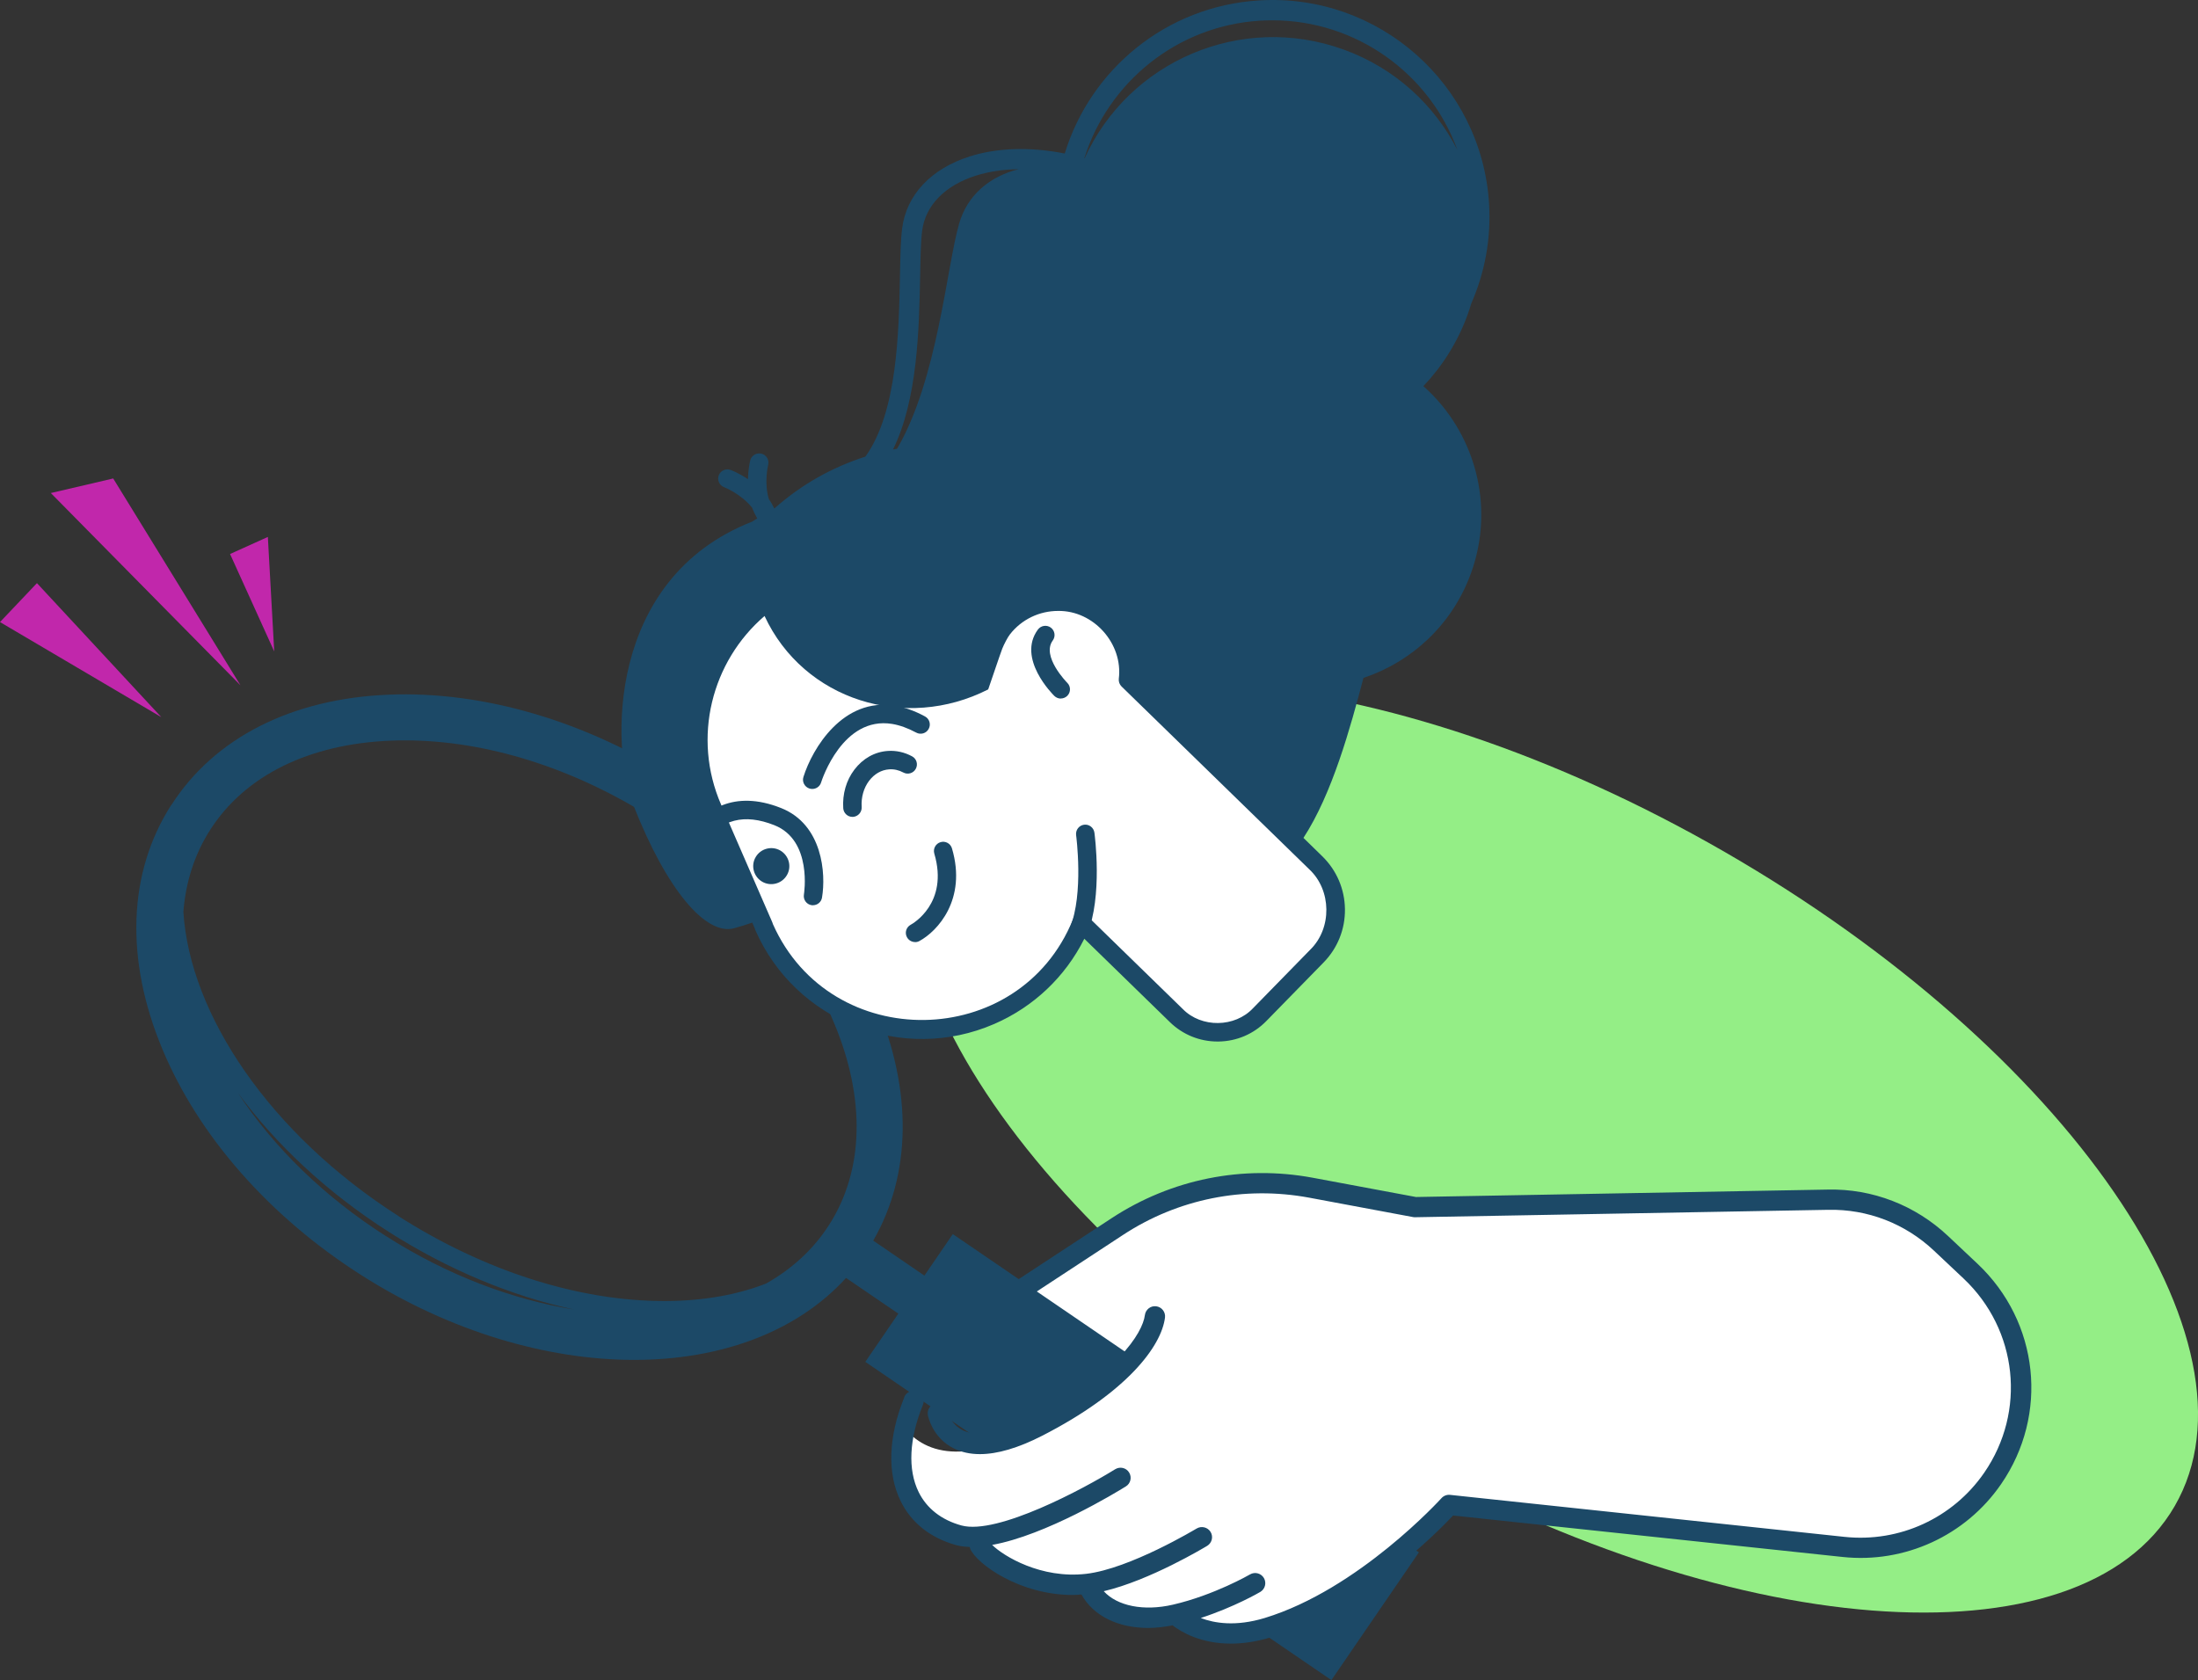
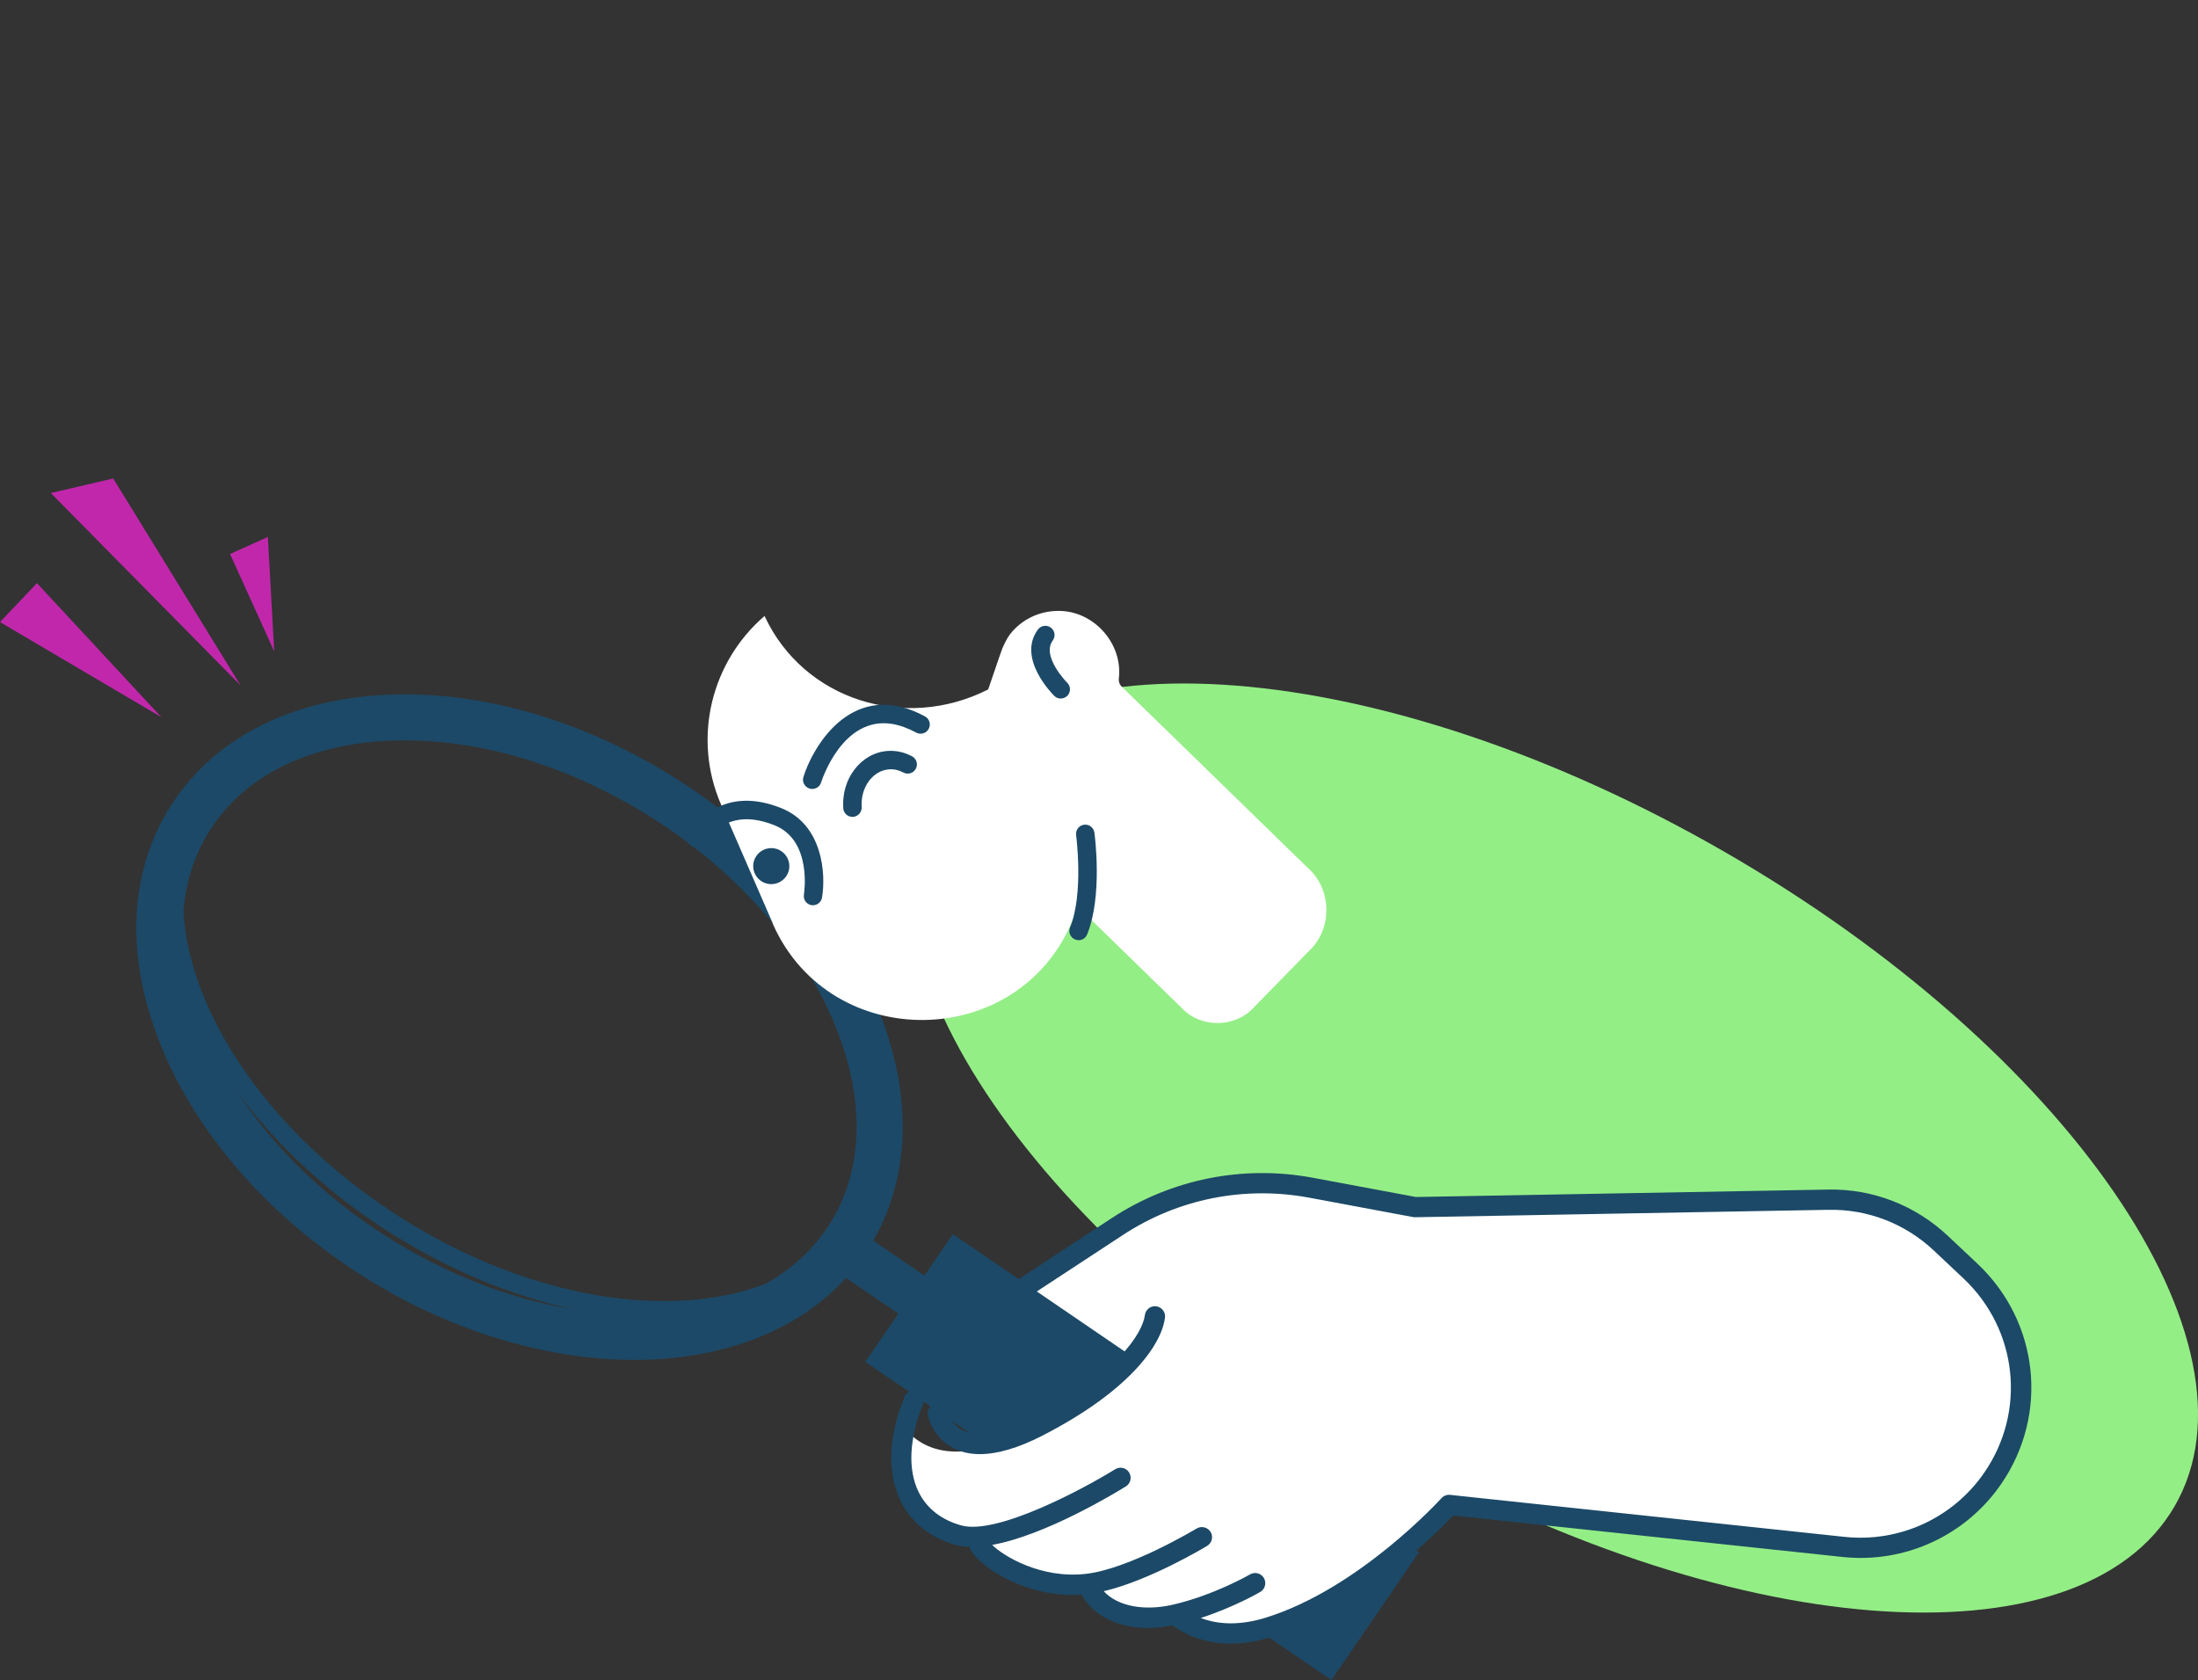
<svg xmlns="http://www.w3.org/2000/svg" width="225" height="172" viewBox="0 0 225 172" fill="none">
  <rect x="0" y="0" width="225" height="172" fill="#333333" stroke="none" />
  <g clip-path="url(#clip0_2564_3024)">
    <path d="M141.53 147.827C106.425 127.581 85.809 97.61 95.482 80.876C105.155 64.141 141.458 66.987 176.563 87.225C211.674 107.471 232.29 137.449 222.617 154.183C212.944 170.918 176.641 168.072 141.537 147.834L141.53 147.827Z" fill="#94EE86" />
    <path d="M24.627 70.176L11.588 48.984L5.202 50.475L24.627 70.169V70.176Z" fill="#C127AB" />
    <path d="M16.512 73.416L3.782 59.699L1.14441e-05 63.684L16.512 73.416Z" fill="#C127AB" />
    <path d="M28.072 66.693L27.419 54.969L23.551 56.717L28.072 66.693Z" fill="#C127AB" />
    <path d="M100.928 134.346L113.902 125.839C120.023 121.826 127.465 120.335 134.662 121.675L144.823 123.567L187.096 122.808C191.388 122.729 195.542 124.341 198.664 127.28L201.692 130.132C207.576 135.686 208.538 144.695 203.945 151.352C200.523 156.305 194.674 158.999 188.682 158.361L148.304 154.061C148.304 154.061 139.757 163.579 129.732 166.632C123.525 168.524 120.289 165.292 120.289 165.292L100.921 134.353L100.928 134.346Z" fill="white" />
    <path d="M17.531 82.431C21.951 75.523 29.88 71.502 39.855 71.115C49.514 70.735 60.005 73.838 69.398 79.83C78.791 85.821 86.017 94.027 89.742 102.942C93.416 111.743 93.279 120.243 89.39 127.008L94.628 130.591L97.535 126.341L145.247 158.921L136.292 172L88.579 139.421L91.959 134.483L86.606 130.828C81.547 136.389 73.732 139.22 64.906 139.22C56.08 139.22 46.098 136.353 36.963 130.527C27.57 124.535 20.343 116.322 16.626 107.414C12.78 98.212 13.096 89.34 17.516 82.431H17.531ZM39.517 126.549C45.804 130.563 52.463 133.049 58.763 134.06C52.391 132.698 45.89 129.996 39.797 126.112C33.44 122.056 28.215 117.125 24.355 111.886C28.015 117.469 33.217 122.536 39.51 126.549H39.517ZM40.816 124.521C49.593 130.118 59.222 133.193 67.977 133.193C68.049 133.193 68.113 133.193 68.185 133.193C72.01 133.171 75.447 132.562 78.411 131.408C81.052 129.918 83.262 127.918 84.876 125.388C88.443 119.82 88.622 112.488 85.393 104.755C82.042 96.729 75.462 89.283 66.865 83.8C58.727 78.612 49.758 75.795 41.441 75.795C40.974 75.795 40.508 75.802 40.041 75.824C31.653 76.146 25.072 79.393 21.513 84.961C19.92 87.448 19.009 90.286 18.772 93.353C19.425 103.852 27.634 116.1 40.824 124.514L40.816 124.521Z" fill="#1C4967" />
    <path d="M92.683 146.329C92.447 146.071 91.126 151.69 92.748 154.162C95.948 159.064 99.379 157.28 99.379 157.28C99.379 157.28 103.146 163.751 111.183 162.239C111.9 162.11 113.386 166.453 120.72 165.815C122.241 165.686 123.769 169.291 131.821 166.346C143.883 161.938 150.22 152.098 150.22 152.098L119.916 130.161C119.916 130.161 115.984 140.89 109.166 144.709C99.63 150.056 95.245 149.203 92.683 146.322V146.329Z" fill="white" />
    <path d="M105.716 145.153C114.291 140.767 116.967 136.482 117.197 134.633C117.269 134.067 117.785 133.658 118.352 133.73C118.919 133.802 119.328 134.318 119.256 134.884C118.891 137.808 115.389 142.531 106.663 146.995C104.223 148.242 102.092 148.866 100.305 148.866C99.315 148.866 98.425 148.672 97.643 148.285C95.425 147.189 95.002 144.96 94.98 144.867C94.88 144.301 95.253 143.763 95.813 143.663C96.38 143.555 96.918 143.935 97.018 144.494C97.018 144.509 97.284 145.791 98.554 146.422C100.104 147.182 102.573 146.745 105.708 145.139L105.716 145.153Z" fill="#1C4967" />
    <path d="M92.555 143.033C92.77 142.502 93.38 142.251 93.911 142.466C94.442 142.681 94.693 143.291 94.478 143.821C93.064 147.282 92.906 150.457 94.04 152.751C94.865 154.428 96.38 155.61 98.418 156.169C102.099 157.172 111.026 152.356 114.154 150.414C114.642 150.113 115.281 150.257 115.582 150.744C115.884 151.231 115.74 151.869 115.252 152.17C114.269 152.779 107.072 157.172 101.561 158.161C102.737 159.315 106.569 161.652 111.183 161.121C115.676 160.598 122.421 156.52 122.493 156.484C122.981 156.191 123.619 156.341 123.921 156.828C124.222 157.316 124.064 157.954 123.576 158.255C123.311 158.412 117.706 161.795 112.985 162.899C114.355 164.404 117.053 164.977 120.082 164.275C124.315 163.293 127.925 161.2 127.961 161.179C128.456 160.892 129.087 161.057 129.382 161.551C129.669 162.046 129.504 162.676 129.016 162.97C128.886 163.049 126.339 164.525 122.916 165.643C124.315 166.181 126.497 166.539 129.46 165.643C139.076 162.712 147.472 153.467 147.558 153.374C147.781 153.123 148.118 153.001 148.441 153.037L188.819 157.337C194.431 157.932 199.906 155.424 203.114 150.773C207.441 144.495 206.551 136.131 201.004 130.892L197.976 128.04C195.034 125.266 191.18 123.769 187.14 123.855L144.867 124.614C144.803 124.614 144.724 124.614 144.659 124.6L133.996 122.608C127.358 121.382 120.584 122.729 114.944 126.435L101.525 135.235C101.044 135.551 100.405 135.414 100.09 134.934C99.774 134.454 99.91 133.816 100.391 133.501L113.81 124.7C119.909 120.708 127.214 119.239 134.383 120.572L144.946 122.543L187.112 121.783C191.683 121.683 196.067 123.389 199.411 126.535L202.439 129.387C208.74 135.336 209.751 144.824 204.836 151.948C201.198 157.223 194.969 160.075 188.611 159.394L148.749 155.151C146.984 157.022 139.205 164.841 130.078 167.621C128.556 168.087 127.2 168.266 126.002 168.266C122.866 168.266 120.864 167.034 120.031 166.396C119.177 166.561 118.338 166.661 117.541 166.661C114.434 166.661 111.915 165.421 110.703 163.235C110.408 163.257 110.114 163.286 109.827 163.286C104.345 163.286 99.996 160.096 99.329 158.584C99.293 158.505 99.293 158.441 99.272 158.369C98.784 158.355 98.31 158.298 97.886 158.183C95.26 157.459 93.287 155.904 92.196 153.675C90.797 150.837 90.933 147.06 92.576 143.04L92.555 143.033Z" fill="#1C4967" />
-     <path d="M76.968 53.42C77.141 53.299 77.334 53.191 77.514 53.077C77.313 52.718 77.133 52.36 77.004 51.994C75.87 50.561 74.184 49.902 74.134 49.88C73.646 49.701 73.395 49.156 73.574 48.669C73.753 48.182 74.292 47.931 74.787 48.11C74.866 48.139 75.641 48.432 76.566 49.056C76.588 47.974 76.782 47.193 76.803 47.121C76.932 46.619 77.449 46.318 77.959 46.447C78.461 46.576 78.762 47.092 78.633 47.601C78.633 47.623 78.188 49.357 78.705 51.099C78.913 51.385 79.092 51.708 79.257 52.044C79.279 52.037 79.293 52.023 79.315 52.016C82.049 49.586 85.221 47.823 88.586 46.748C91.851 42.197 92.009 34.092 92.124 28.258C92.16 26.28 92.195 24.575 92.353 23.356C92.791 19.952 95.303 17.279 99.257 16.018C101.976 15.15 105.356 14.993 108.994 15.717C111.621 7.117 119.378 0.624 128.886 0.043C141.128 -0.716 151.684 8.636 152.43 20.855C152.652 24.474 151.978 27.943 150.614 31.053C150.5 31.44 150.37 31.827 150.234 32.214C149.208 35.031 147.644 37.489 145.706 39.532C150.952 44.19 153.112 51.736 150.564 58.724C148.648 63.977 144.493 67.754 139.571 69.402C138.25 74.44 136.377 81.27 133.428 85.778L135.351 87.656C136.822 89.089 137.648 91.01 137.676 93.067C137.705 95.123 136.923 97.066 135.488 98.535L129.632 104.526C128.333 105.859 126.59 106.604 124.724 106.626H124.638C122.808 106.626 121.078 105.924 119.765 104.648L110.996 96.105C109.044 100.004 105.815 103.071 101.782 104.827C92.382 108.912 81.41 104.591 77.313 95.202C77.291 95.145 77.27 95.088 77.255 95.03L77.004 94.45C76.387 94.665 75.763 94.865 75.138 95.03C72.29 95.797 68.271 91.203 64.798 82.338C62.559 76.626 62.035 59.283 76.968 53.413V53.42ZM99.874 17.988C96.724 18.992 94.729 21.041 94.398 23.614C94.255 24.718 94.226 26.373 94.19 28.294C94.083 33.698 93.932 40.907 91.413 46.017C91.55 45.989 91.686 45.96 91.829 45.938C95.984 38.851 96.91 27.269 98.187 22.876C99.027 19.988 101.259 18.089 104.258 17.322C102.665 17.343 101.18 17.573 99.874 17.988ZM137.569 5.081C142.807 6.988 146.84 10.743 149.186 15.344C146.352 7.547 138.853 2.079 130.249 2.079C129.84 2.079 129.424 2.093 129.008 2.114C120.433 2.638 113.429 8.471 110.996 16.204C111.003 16.204 111.011 16.204 111.025 16.211C115.553 6.235 127.085 1.269 137.561 5.081H137.569Z" fill="#1C4967" />
    <path d="M78.26 63.053C82.279 71.71 92.698 74.892 101.158 70.578C101.252 70.334 102.414 66.865 102.594 66.414C102.773 65.962 103.16 65.224 103.376 64.952C104.581 63.397 106.418 62.544 108.306 62.544C111.944 62.486 114.979 65.891 114.527 69.495C114.498 69.782 114.599 70.069 114.807 70.276L132.302 87.319L134.031 89.003C136.313 91.132 136.363 95.03 134.132 97.216L128.276 103.207C126.41 105.207 122.98 105.243 121.079 103.301L111.355 93.826C110.903 93.36 110.056 93.54 109.827 94.141C104.352 107.629 85.027 107.909 79.121 94.607C79.107 94.5 78.82 93.883 78.777 93.776L73.818 82.381C70.826 75.508 72.85 67.704 78.267 63.06L78.26 63.053Z" fill="white" />
    <path d="M110.408 96.256C110.781 96.256 111.133 96.034 111.284 95.668C112.891 91.734 112.066 85.506 112.03 85.241C111.958 84.725 111.485 84.359 110.968 84.431C110.451 84.502 110.093 84.975 110.157 85.492C110.164 85.549 110.954 91.49 109.533 94.951C109.339 95.432 109.569 95.984 110.049 96.177C110.164 96.227 110.286 96.249 110.408 96.249V96.256Z" fill="#1C4967" />
    <path d="M83.154 80.769C83.556 80.769 83.929 80.511 84.051 80.109C84.137 79.83 86.261 73.294 91.32 74.111C92.102 74.24 92.935 74.541 93.789 75C94.248 75.25 94.822 75.078 95.066 74.62C95.317 74.161 95.145 73.588 94.686 73.344C93.645 72.778 92.619 72.412 91.622 72.248C86.29 71.366 83.154 76.634 82.243 79.543C82.085 80.038 82.365 80.568 82.86 80.726C82.953 80.754 83.046 80.769 83.14 80.769H83.154Z" fill="#1C4967" />
-     <path d="M93.674 96.45C93.825 96.45 93.983 96.414 94.119 96.335C95.949 95.346 98.999 92.093 97.449 86.854C97.305 86.352 96.774 86.065 96.279 86.216C95.777 86.366 95.497 86.889 95.64 87.384C97.147 92.487 93.387 94.587 93.222 94.672C92.763 94.923 92.591 95.49 92.842 95.948C93.014 96.263 93.337 96.443 93.674 96.443V96.45Z" fill="#1C4967" />
    <path d="M108.586 71.509C108.83 71.509 109.074 71.416 109.26 71.23C109.626 70.857 109.619 70.262 109.246 69.897C109.217 69.868 106.576 67.188 107.768 65.568C108.076 65.145 107.983 64.558 107.567 64.25C107.143 63.941 106.555 64.035 106.246 64.45C104.072 67.41 107.768 71.087 107.926 71.244C108.112 71.423 108.349 71.517 108.586 71.517V71.509Z" fill="#1C4967" />
    <path d="M79.882 87.075C80.764 87.591 81.066 88.724 80.549 89.598C80.032 90.48 78.898 90.773 78.023 90.265C77.14 89.749 76.839 88.616 77.356 87.742C77.872 86.86 79.006 86.567 79.882 87.075Z" fill="#1C4967" />
    <path d="M87.259 83.628C87.259 83.628 87.302 83.628 87.323 83.628C87.84 83.592 88.235 83.141 88.206 82.625C88.141 81.621 88.414 80.661 88.974 79.923C89.505 79.228 90.23 78.812 91.026 78.762C91.521 78.726 92.016 78.841 92.468 79.084C92.928 79.335 93.502 79.163 93.746 78.705C93.997 78.246 93.825 77.673 93.365 77.429C92.598 77.013 91.744 76.82 90.897 76.877C89.548 76.963 88.335 77.644 87.467 78.783C86.627 79.88 86.225 81.292 86.319 82.747C86.355 83.241 86.764 83.628 87.259 83.628Z" fill="#1C4967" />
    <path d="M83.219 92.673C83.671 92.673 84.073 92.35 84.145 91.891C84.561 89.462 84.217 84.417 79.961 82.725C75.039 80.769 72.097 83.019 70.504 85.255C70.202 85.678 70.303 86.266 70.726 86.574C71.149 86.875 71.738 86.775 72.046 86.352C73.819 83.865 76.18 83.256 79.272 84.481C83.191 86.036 82.301 91.519 82.294 91.576C82.207 92.092 82.552 92.579 83.061 92.665C83.112 92.673 83.169 92.68 83.219 92.68V92.673Z" fill="#1C4967" />
  </g>
  <defs>
    <clipPath id="clip0_2564_3024">
      <rect width="225" height="172" fill="white" transform="matrix(-1 0 0 1 225 0)" />
    </clipPath>
  </defs>
</svg>